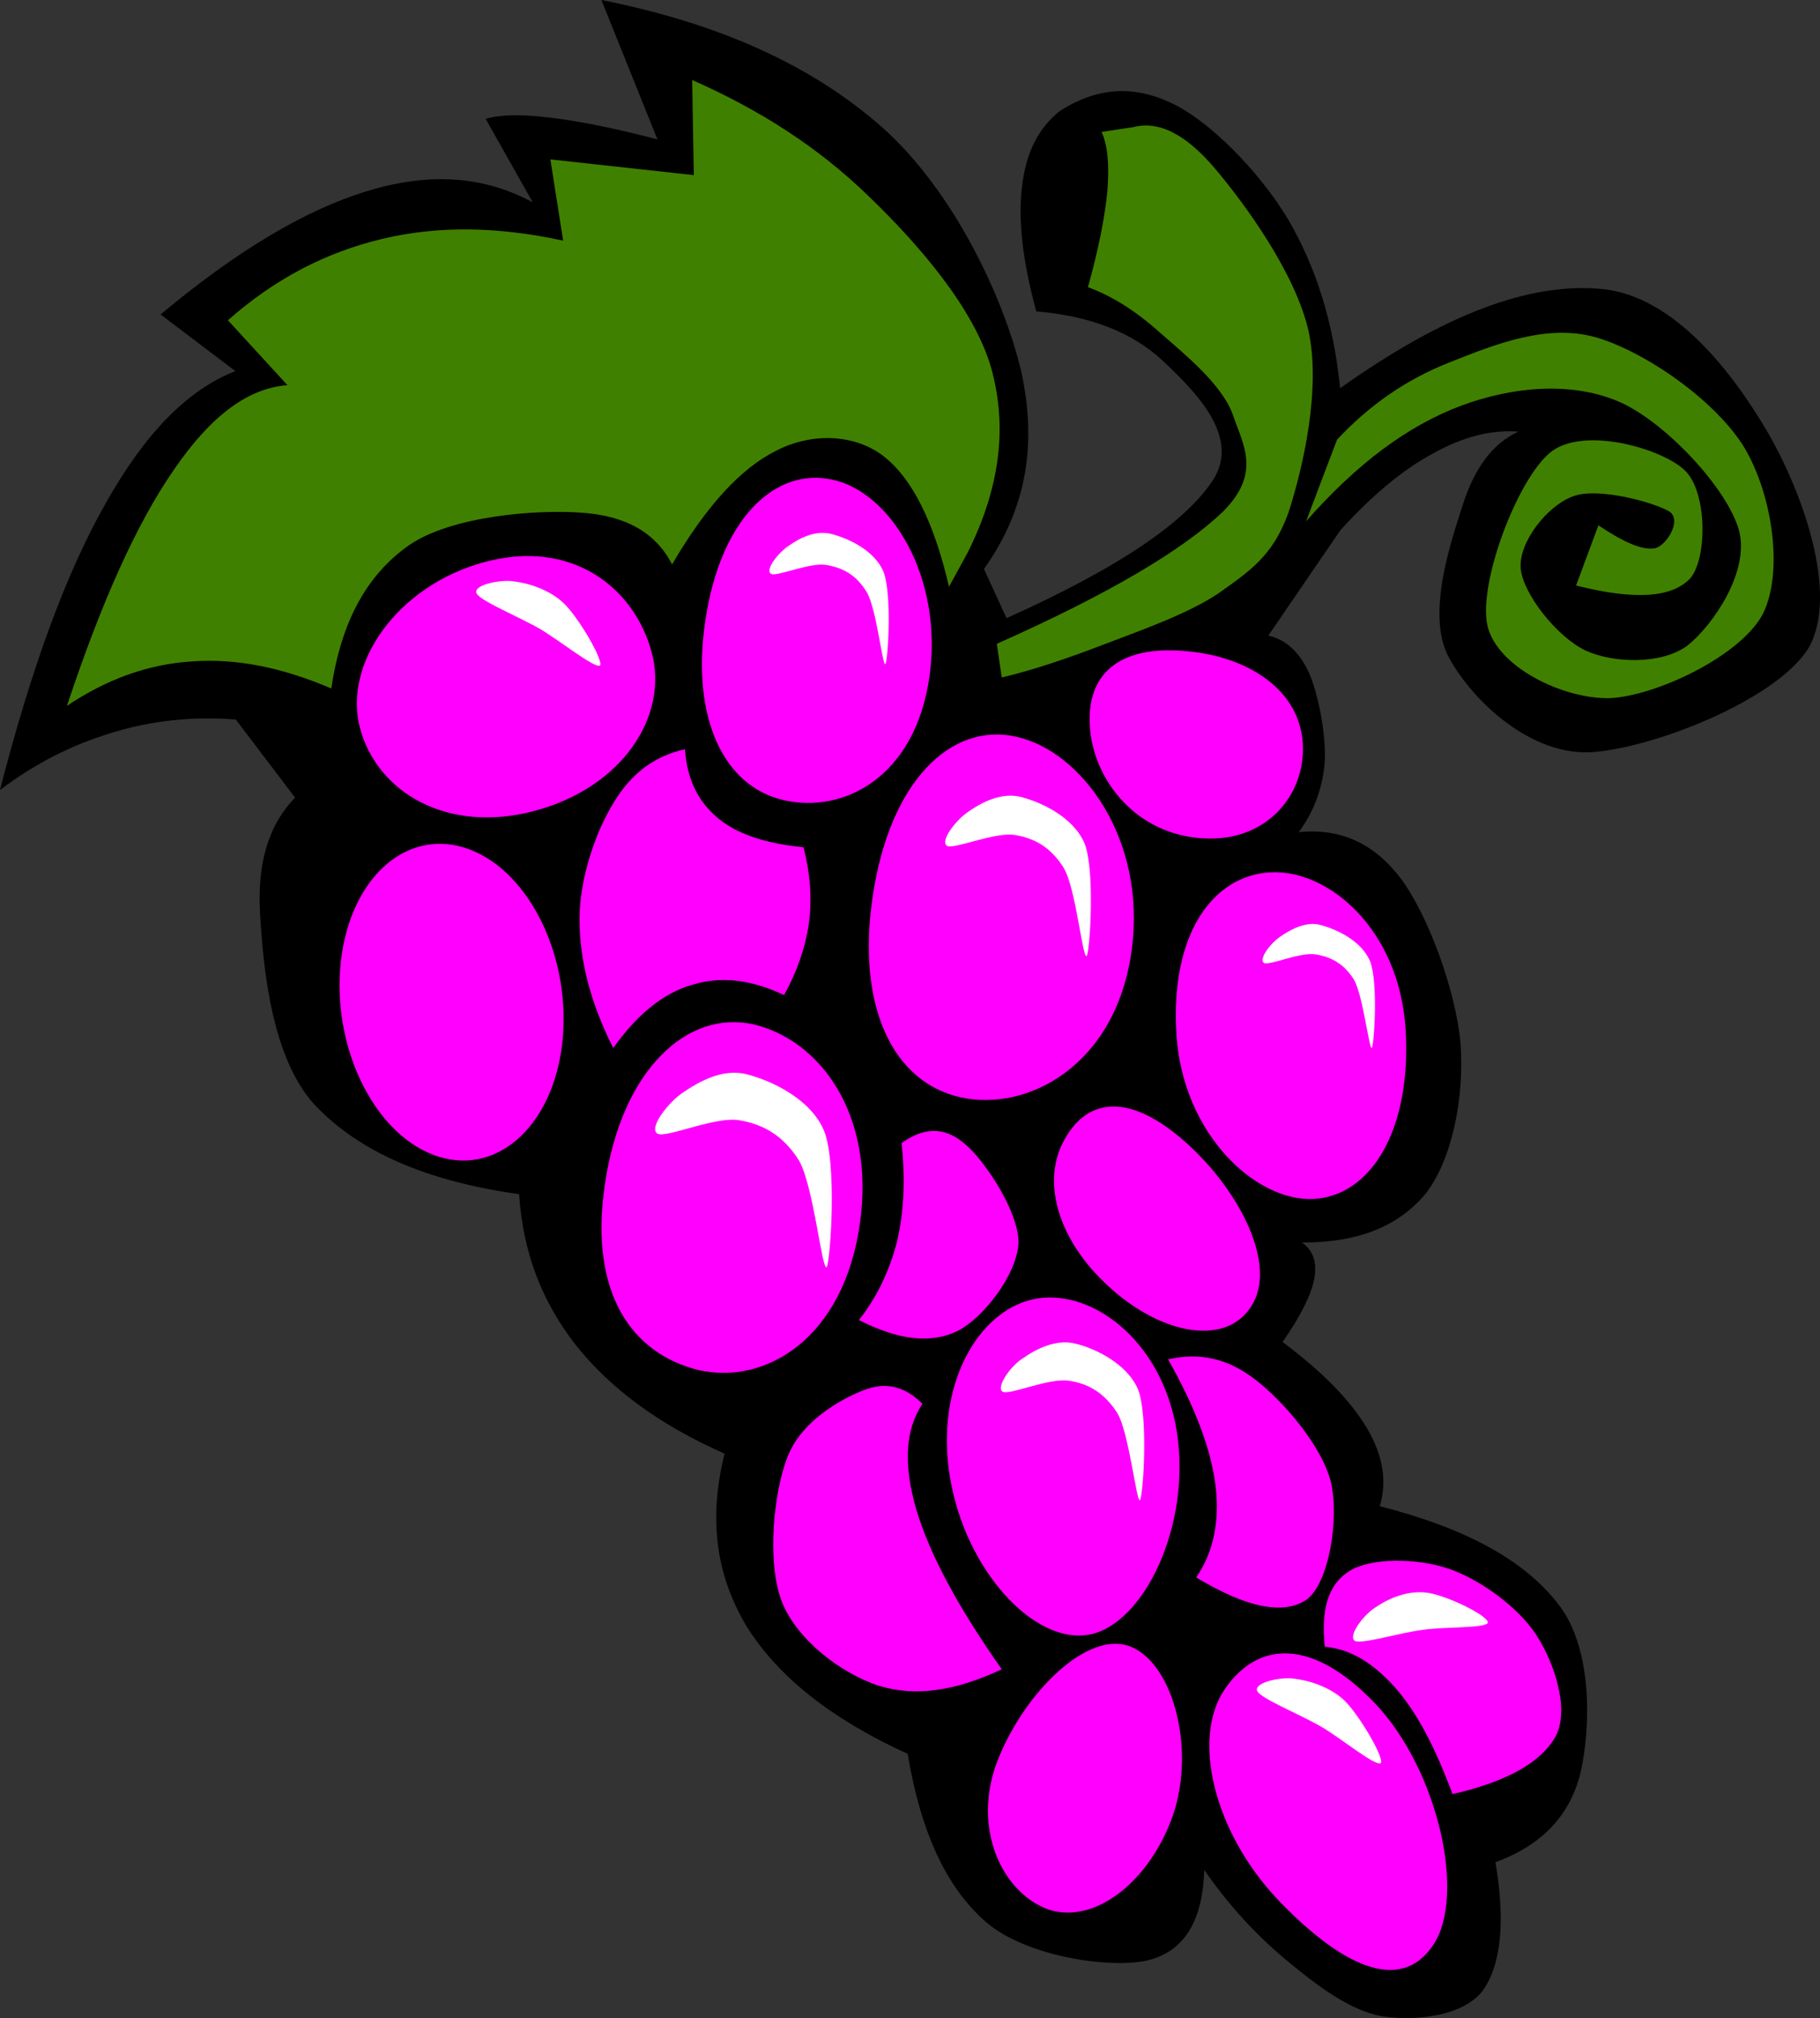
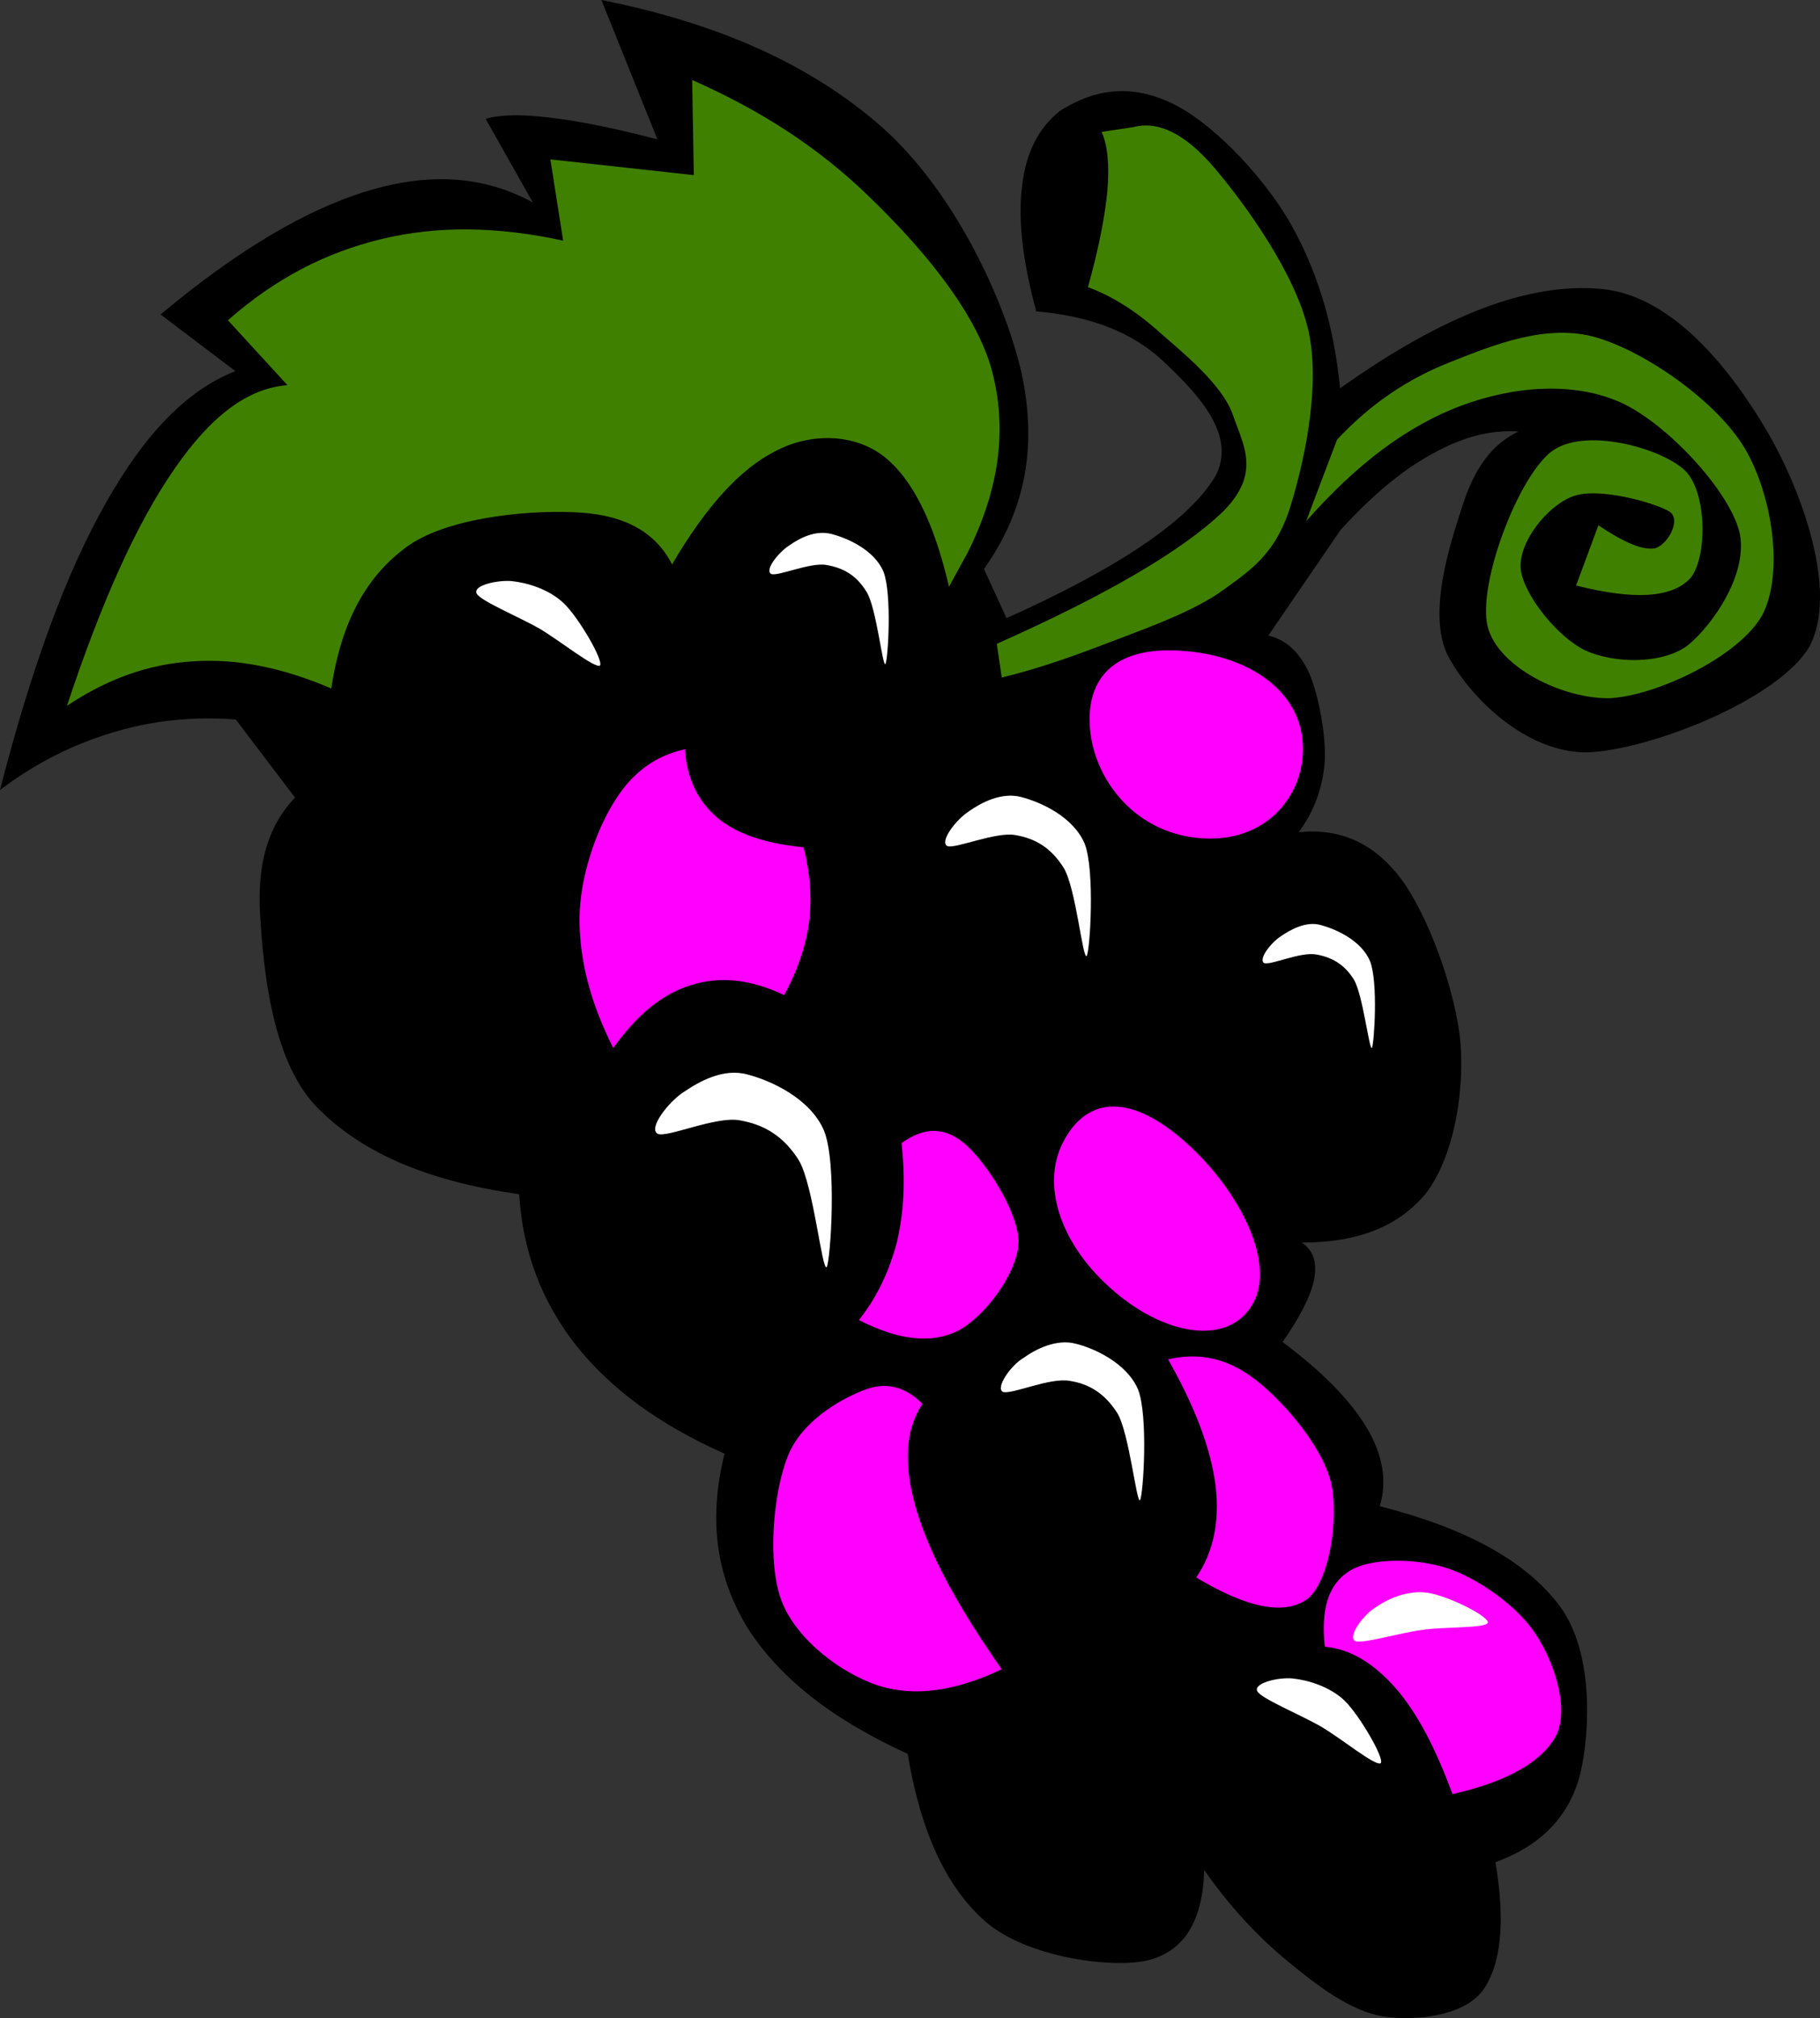
<svg xmlns="http://www.w3.org/2000/svg" viewBox="0 0 317.02 351.393" overflow="visible">
  <rect x="0" y="0" width="317.02" height="351.393" fill="#333333" stroke="none" />
  <switch>
    <g>
      <g clip-rule="evenodd" fill-rule="evenodd">
        <path d="M264.53 75.132c-4.5 2.052-7.704 6.336-9.756 12.852-2.124 6.516-6.229 18.792-2.593 26.136 3.78 7.236 13.608 17.028 24.336 16.884 10.656-.36 33.12-9.072 38.628-18.36 5.112-9.468-1.188-26.928-7.235-37.368-6.156-10.512-16.309-23.688-28.8-24.948-12.601-1.224-27.504 4.356-45.685 17.28-1.151-11.52-4.176-21.06-9.072-29.448-5.004-8.316-13.68-17.136-20.34-20.232-6.731-3.168-12.996-2.664-19.368 1.368-3.779 3.024-5.939 7.236-6.623 13.176-.721 5.832.107 13.032 2.483 21.744 9.576.828 16.668 3.672 21.96 8.532 5.148 4.896 13.536 12.816 9.072 20.448-4.645 7.488-16.488 15.588-36.216 24.444l-3.925-8.568h.001c7.308-10.296 9.323-21.492 6.479-34.416-3.096-13.068-11.88-31.464-24.12-42.408-12.35-10.908-28.41-18.144-49-22.248l9.756 24.264c-7.488-1.944-13.716-3.204-18.684-3.78-5.004-.612-8.748-.54-11.232.216l8.208 14.544c-8.388-4.572-17.856-5.292-28.692-2.016-10.872 3.276-22.824 10.404-36.144 21.528L41 64.62c-8.352 3.276-15.696 10.764-22.608 23.04-6.952 12.276-12.892 28.58-18.4 49.9 6.264-4.716 12.672-7.92 19.62-10.008 6.876-2.088 13.896-2.844 21.456-2.268L51.4 138.892c-4.68 4.824-6.66 11.484-6.084 20.52.54 8.964 1.944 24.768 9.504 32.977 7.632 8.063 19.224 13.248 35.604 15.551.648 10.117 3.96 18.721 9.936 26.352 6.048 7.561 14.472 13.789 25.848 18.828-2.844 11.449-1.476 21.133 3.816 30.025 5.4 8.676 14.58 16.092 28.08 22.248 2.268 13.607 6.732 23.363 13.789 29.412 7.056 5.939 21.527 8.027 28.008 6.551 6.336-1.584 9.576-6.732 9.864-15.732 4.464 6.373 9.18 11.449 14.436 15.805 5.184 4.283 10.944 8.713 16.704 9.684 5.724.865 13.968-.072 17.352-4.463 3.204-4.5 3.996-11.916 2.232-22.393 7.992-2.916 12.924-8.027 14.796-15.48 1.764-7.631 2.232-21.275-3.6-29.123-5.94-7.885-16.164-13.5-31.356-17.389 1.332-4.355.54-8.893-2.231-13.607-2.916-4.861-7.669-9.721-14.688-14.977 3.096-4.5 4.932-8.027 5.508-10.98.54-2.879-.18-5.039-2.16-6.336 9.973 0 16.92-2.879 21.673-8.639 4.571-6.014 6.659-16.777 5.976-26.029-.828-9.324-5.724-22.463-10.404-28.728-4.752-6.228-10.584-8.784-17.784-8.064 2.664-3.564 4.177-7.704 4.536-12.276.252-4.716-1.116-11.736-2.7-15.372-1.655-3.672-4.031-5.868-7.128-6.588l12.564-18.36c5.544-6.084 10.8-10.476 16.056-13.32 5.17-2.866 10.06-4.198 14.96-3.838z" />
-         <path d="M84.456 97.848c-15.264 4.104-24.768 17.748-21.744 28.944 2.988 11.16 15.156 18.468 30.42 14.4s23.4-16.488 20.376-27.648c-3.03-11.16-13.79-19.76-29.054-15.692zM81.828 147.92c-10.62-4.032-20.664 4.572-22.428 19.26-1.728 14.687 5.472 29.88 16.092 33.912 10.62 4.033 20.664-4.607 22.428-19.26 1.728-14.68-5.436-29.87-16.092-33.91zM123.12 106.49c-3.06 17.244 2.34 29.664 12.42 32.58 10.08 2.952 23.076-2.664 26.136-19.872 3.061-17.244-5.616-32.472-15.696-35.424s-19.84 5.504-22.86 22.714zM152.32 154.19c-3.456 19.476 2.412 33.263 13.824 36.576 11.412 3.348 27.252-4.104 30.708-23.58 3.456-19.44-7.344-35.316-18.756-38.628-11.37-3.35-22.32 6.15-25.77 25.63zM105.66 204.41c-3.456 19.477 3.564 30.527 14.976 33.875 11.376 3.313 25.416-4.031 28.872-23.508 3.456-19.475-5.832-32.832-17.244-36.143-11.42-3.35-23.15 6.3-26.61 25.78zM165.74 258.66c3.204 15.984 15.444 28.547 24.948 25.74 9.468-2.844 17.243-20.52 14.04-36.541-3.24-15.984-16.236-24.227-25.704-21.383-9.51 2.8-16.53 16.16-13.29 32.18zM173.77 306.54c-4.5 11.557.611 22.5 8.208 25.705 7.668 3.203 17.46-3.564 21.96-15.121 4.5-11.52.756-27.143-6.876-30.348-7.63-3.2-18.79 8.21-23.29 19.77zM222.44 330.62c10.907 11.484 21.348 16.74 27.18 8.102 5.832-8.605.864-30.492-10.008-42.012-10.908-11.484-20.484-11.125-26.316-2.521-5.82 8.64-1.72 24.91 9.15 36.43zM204.91 180.04c1.08 17.424 13.824 29.232 23.904 28.729 10.08-.539 17.1-12.203 16.02-29.592-1.116-17.388-13.428-27.792-23.508-27.288-10.07.53-17.49 10.76-16.41 28.15z" fill="#F0F" />
        <path d="M209.59 145.98c11.592.684 18.216-8.316 17.28-17.208-.9-8.892-9.828-14.832-21.42-15.48-11.592-.684-16.452 5.04-15.552 13.932.9 8.9 8.14 18.11 19.69 18.76zM194.15 224.93c9.504 8.064 20.34 9.289 24.228 1.801 3.888-7.453-3.132-20.449-12.636-28.512-9.504-8.064-16.668-6.877-20.557.646-3.88 7.45-.54 17.99 8.97 26.06zM203.47 236.7c5.328-1.26 10.296-.215 15.049 3.42 4.752 3.564 11.735 11.557 13.319 18 1.477 6.408-.359 17.568-4.248 20.412-3.996 2.701-10.26 1.512-19.224-3.852 3.023-4.428 4.14-9.863 3.348-16.164-.87-6.45-3.57-13.54-8.25-21.82zM230.76 286.74c-.684-6.625.612-10.873 4.284-13.176 3.636-2.34 11.7-2.305 17.244-.432 5.4 1.836 12.132 6.623 15.336 11.592 3.132 4.824 5.76 12.779 3.42 17.496-2.52 4.607-8.388 7.955-18.036 10.188-3.023-8.172-6.156-14.148-9.936-18.504-3.8-4.25-7.73-6.74-12.3-7.17zM160.67 244.44c-3.06 4.68-3.312 10.656-1.044 18.469 2.34 7.775 7.2 16.848 14.868 27.756-8.064 3.779-15.048 4.859-21.492 2.844-6.444-2.123-14.184-7.92-16.812-14.615-2.628-6.732-1.476-19.008.972-25.164 2.34-6.193 9.108-10.008 13.104-11.592 3.92-1.63 7.34-.77 10.4 2.29zM149.62 229.86c6.876 3.492 12.456 4.176 17.172 1.908 4.608-2.375 10.368-9.9 10.62-15.371.036-5.473-5.977-14.473-9.433-17.281-3.455-2.951-7.056-2.879-10.943-.07.684 6.264.432 11.807-.756 17.027-1.34 5.18-3.42 9.64-6.66 13.78zM139.97 147.53c-6.588-.648-11.592-2.268-15.012-5.148-3.456-2.916-5.292-6.84-5.652-11.916-5.184 1.152-9.18 4.032-12.276 9.072-3.132 4.932-6.084 13.212-6.084 20.521 0 7.2 1.908 14.544 5.868 22.428 4.14-5.797 8.64-9.504 13.644-10.98 4.968-1.548 10.296-1.008 16.128 1.764 2.268-4.14 3.708-8.28 4.32-12.564.57-4.32.21-8.71-.94-13.17z" fill="#F0F" />
        <path d="M197.39 22.14l-5.508.828c1.08 2.376 1.368 5.76 1.008 10.296-.432 4.464-1.512 10.044-3.384 16.74 4.032 1.476 8.101 3.96 12.348 7.74 4.177 3.672 11.017 9.144 12.889 14.472 1.8 5.292 5.04 10.152-1.8 16.956-7.021 6.66-19.801 14.256-39.313 22.932l.864 5.868c5.399-1.296 11.016-3.168 17.424-5.616 6.336-2.448 14.796-5.328 20.376-9.072 5.436-3.888 9.432-6.48 12.132-14.004 2.521-7.74 5.688-21.492 3.528-31.536-2.269-10.224-11.304-22.5-16.416-28.512-5.12-6.008-9.83-8.24-14.15-7.088zM232.88 76.572c5.688-6.084 12.132-10.548 19.765-13.536 7.56-2.988 16.848-6.804 25.523-4.248 8.568 2.556 20.809 11.052 25.74 19.26 4.788 8.1 6.876 21.672 3.06 29.052-4.067 7.272-18.468 14.04-26.531 14.472-8.101.18-19.513-5.328-21.313-12.492-1.764-7.344 5.184-25.704 10.98-30.348 5.688-4.536 19.188-.72 23.292 3.096 4.031 3.708 4.031 15.48.972 18.936-3.24 3.348-9.72 3.744-19.836 1.188l3.888-10.476c4.536 3.024 7.668 4.356 9.828 3.996 2.052-.432 4.788-4.932 2.521-6.408-2.557-1.548-12.421-4.32-16.813-2.628-4.464 1.656-9.432 7.956-9.072 12.528.36 4.428 6.408 12.024 11.34 14.328 4.824 2.196 13.248 2.484 17.784-.936 4.464-3.636 10.729-12.816 8.929-19.908-1.944-7.236-12.528-18.612-20.521-22.32-8.28-3.744-18.72-2.916-27.972.54-9.252 3.492-18.036 10.008-26.928 20.088 1.77-4.71 3.57-9.426 5.37-14.178zM168.59 96.156c5.544-11.16 6.948-21.672 4.068-32.076-3.024-10.44-12.636-21.528-21.348-29.916-8.748-8.496-18.9-15.012-30.744-20.232l.288 16.56-24.984-2.736 2.224 14.148c-11.412-2.484-21.852-2.628-31.608-.288-9.828 2.376-18.576 6.912-26.784 14.148L50.07 67.068c-6.804.504-13.284 5.256-19.728 14.652-6.516 9.396-12.6 22.896-18.684 41.184 6.948-4.644 14.148-7.272 21.888-7.74 7.704-.54 15.66 1.08 24.156 4.716 1.764-11.664 6.12-19.692 13.5-24.912 7.416-5.148 22.392-6.3 30.204-5.688 7.632.54 12.852 3.492 15.66 9 5.904-10.08 11.88-16.668 18.072-19.764 6.12-3.204 13.68-3.024 18.792.936 5.004 3.924 8.748 11.448 11.375 22.716 1.09-1.98 2.17-3.998 3.29-6.014z" fill="#408000" />
-         <path d="M137.38 95.04c1.836-1.296 4.608-2.808 7.488-2.052 2.736.72 7.416 2.736 9.036 6.588 1.476 3.888.792 15.264.324 16.056-.504.54-1.548-9.756-3.276-12.564-1.836-2.988-4.104-4.176-6.948-4.68-2.88-.54-8.568 2.052-9.684 1.548-1.16-.686 1.26-3.71 3.06-4.898zM168.73 141.3c2.124-1.512 5.688-3.42 9.144-2.52s9.036 3.42 11.052 8.1c1.836 4.68.937 18.756.36 19.584-.72.576-1.872-11.808-3.996-15.336-2.232-3.564-5.004-5.148-8.46-5.724-3.42-.612-10.512 2.484-11.844 1.908-1.36-.79 1.56-4.61 3.75-6.01zM223.09 163.04c1.62-1.116 4.429-2.736 7.057-1.944 2.592.72 6.947 2.628 8.495 6.264 1.44 3.672.721 14.365.324 15.121-.468.396-1.548-9.108-3.096-11.844-1.729-2.808-3.96-3.96-6.552-4.428-2.809-.54-7.992 1.944-9.145 1.476-.99-.65 1.13-3.49 2.93-4.65zM119.09 190.15c2.664-1.801 6.876-4.213 11.088-3.061 4.068 1.045 10.98 4.176 13.356 9.793 2.304 5.688 1.116 22.68.468 23.76-.828.756-2.304-14.328-4.86-18.613-2.7-4.283-6.12-6.227-10.26-6.947-4.14-.793-12.708 3.096-14.328 2.34-1.7-.93 1.9-5.58 4.53-7.27zM178.34 236.41c2.053-1.477 5.652-3.313 9-2.447 3.276.791 8.893 3.383 10.872 7.92 1.836 4.57.937 18.467.36 19.332-.612.539-1.872-11.629-3.924-15.121-2.196-3.455-4.933-5.148-8.353-5.652-3.527-.611-10.188 2.484-11.628 1.908-1.29-.72 1.41-4.64 3.67-5.94zM239.69 279.83c2.159-1.512 5.615-2.988 9-2.484 3.312.469 10.512 3.961 10.476 5.184-.252 1.045-7.704.686-11.521 1.297-3.96.504-10.296 2.484-11.628 1.908-1.3-.76 1.4-4.54 3.67-5.91zM225.25 292.28c2.484.252 6.408 1.369 9 3.889 2.556 2.52 6.912 9.973 6.264 10.836-.899.648-6.876-4.32-10.548-6.443-3.672-2.088-10.188-4.752-10.943-6.049-.79-1.41 3.6-2.52 6.23-2.24zM89.244 101.2c2.484.252 6.408 1.368 9 3.888 2.556 2.448 6.912 9.936 6.264 10.8-.9.54-6.876-4.248-10.548-6.444-3.708-2.088-10.116-4.752-10.908-6.048-.83-1.45 3.634-2.46 6.19-2.2z" fill="#FFF" />
+         <path d="M137.38 95.04c1.836-1.296 4.608-2.808 7.488-2.052 2.736.72 7.416 2.736 9.036 6.588 1.476 3.888.792 15.264.324 16.056-.504.54-1.548-9.756-3.276-12.564-1.836-2.988-4.104-4.176-6.948-4.68-2.88-.54-8.568 2.052-9.684 1.548-1.16-.686 1.26-3.71 3.06-4.898M168.73 141.3c2.124-1.512 5.688-3.42 9.144-2.52s9.036 3.42 11.052 8.1c1.836 4.68.937 18.756.36 19.584-.72.576-1.872-11.808-3.996-15.336-2.232-3.564-5.004-5.148-8.46-5.724-3.42-.612-10.512 2.484-11.844 1.908-1.36-.79 1.56-4.61 3.75-6.01zM223.09 163.04c1.62-1.116 4.429-2.736 7.057-1.944 2.592.72 6.947 2.628 8.495 6.264 1.44 3.672.721 14.365.324 15.121-.468.396-1.548-9.108-3.096-11.844-1.729-2.808-3.96-3.96-6.552-4.428-2.809-.54-7.992 1.944-9.145 1.476-.99-.65 1.13-3.49 2.93-4.65zM119.09 190.15c2.664-1.801 6.876-4.213 11.088-3.061 4.068 1.045 10.98 4.176 13.356 9.793 2.304 5.688 1.116 22.68.468 23.76-.828.756-2.304-14.328-4.86-18.613-2.7-4.283-6.12-6.227-10.26-6.947-4.14-.793-12.708 3.096-14.328 2.34-1.7-.93 1.9-5.58 4.53-7.27zM178.34 236.41c2.053-1.477 5.652-3.313 9-2.447 3.276.791 8.893 3.383 10.872 7.92 1.836 4.57.937 18.467.36 19.332-.612.539-1.872-11.629-3.924-15.121-2.196-3.455-4.933-5.148-8.353-5.652-3.527-.611-10.188 2.484-11.628 1.908-1.29-.72 1.41-4.64 3.67-5.94zM239.69 279.83c2.159-1.512 5.615-2.988 9-2.484 3.312.469 10.512 3.961 10.476 5.184-.252 1.045-7.704.686-11.521 1.297-3.96.504-10.296 2.484-11.628 1.908-1.3-.76 1.4-4.54 3.67-5.91zM225.25 292.28c2.484.252 6.408 1.369 9 3.889 2.556 2.52 6.912 9.973 6.264 10.836-.899.648-6.876-4.32-10.548-6.443-3.672-2.088-10.188-4.752-10.943-6.049-.79-1.41 3.6-2.52 6.23-2.24zM89.244 101.2c2.484.252 6.408 1.368 9 3.888 2.556 2.448 6.912 9.936 6.264 10.8-.9.54-6.876-4.248-10.548-6.444-3.708-2.088-10.116-4.752-10.908-6.048-.83-1.45 3.634-2.46 6.19-2.2z" fill="#FFF" />
      </g>
    </g>
  </switch>
</svg>